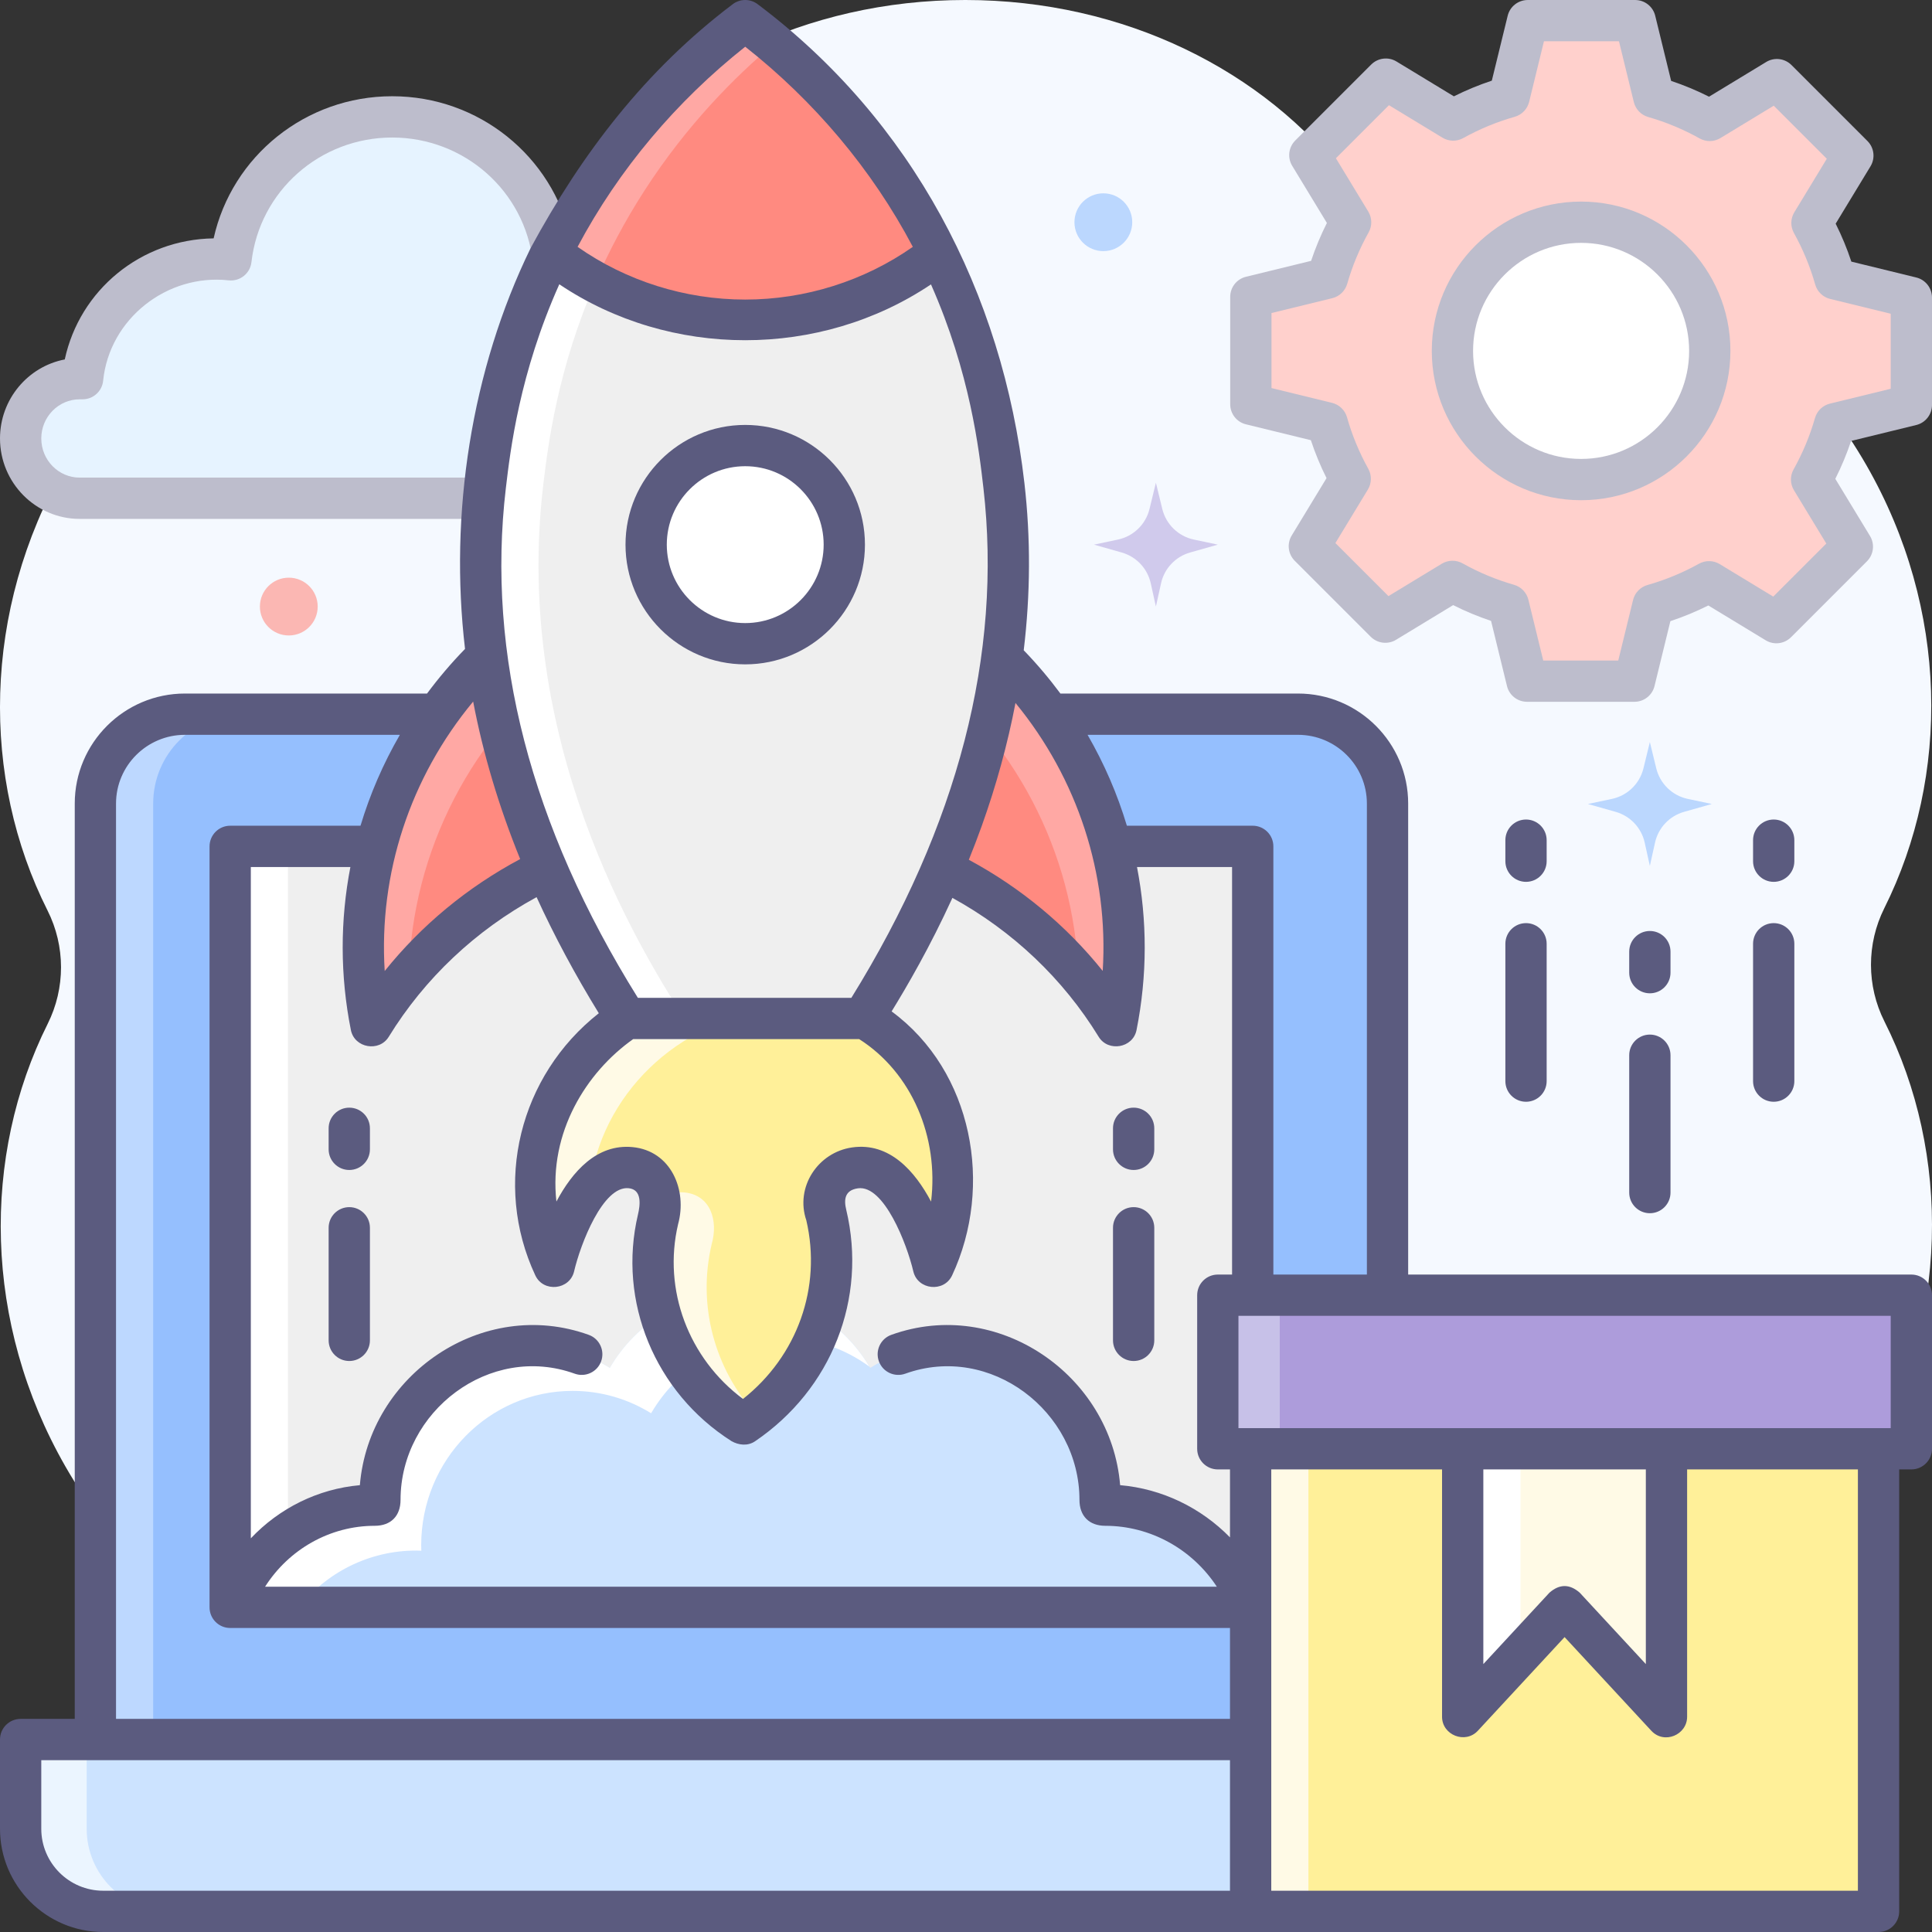
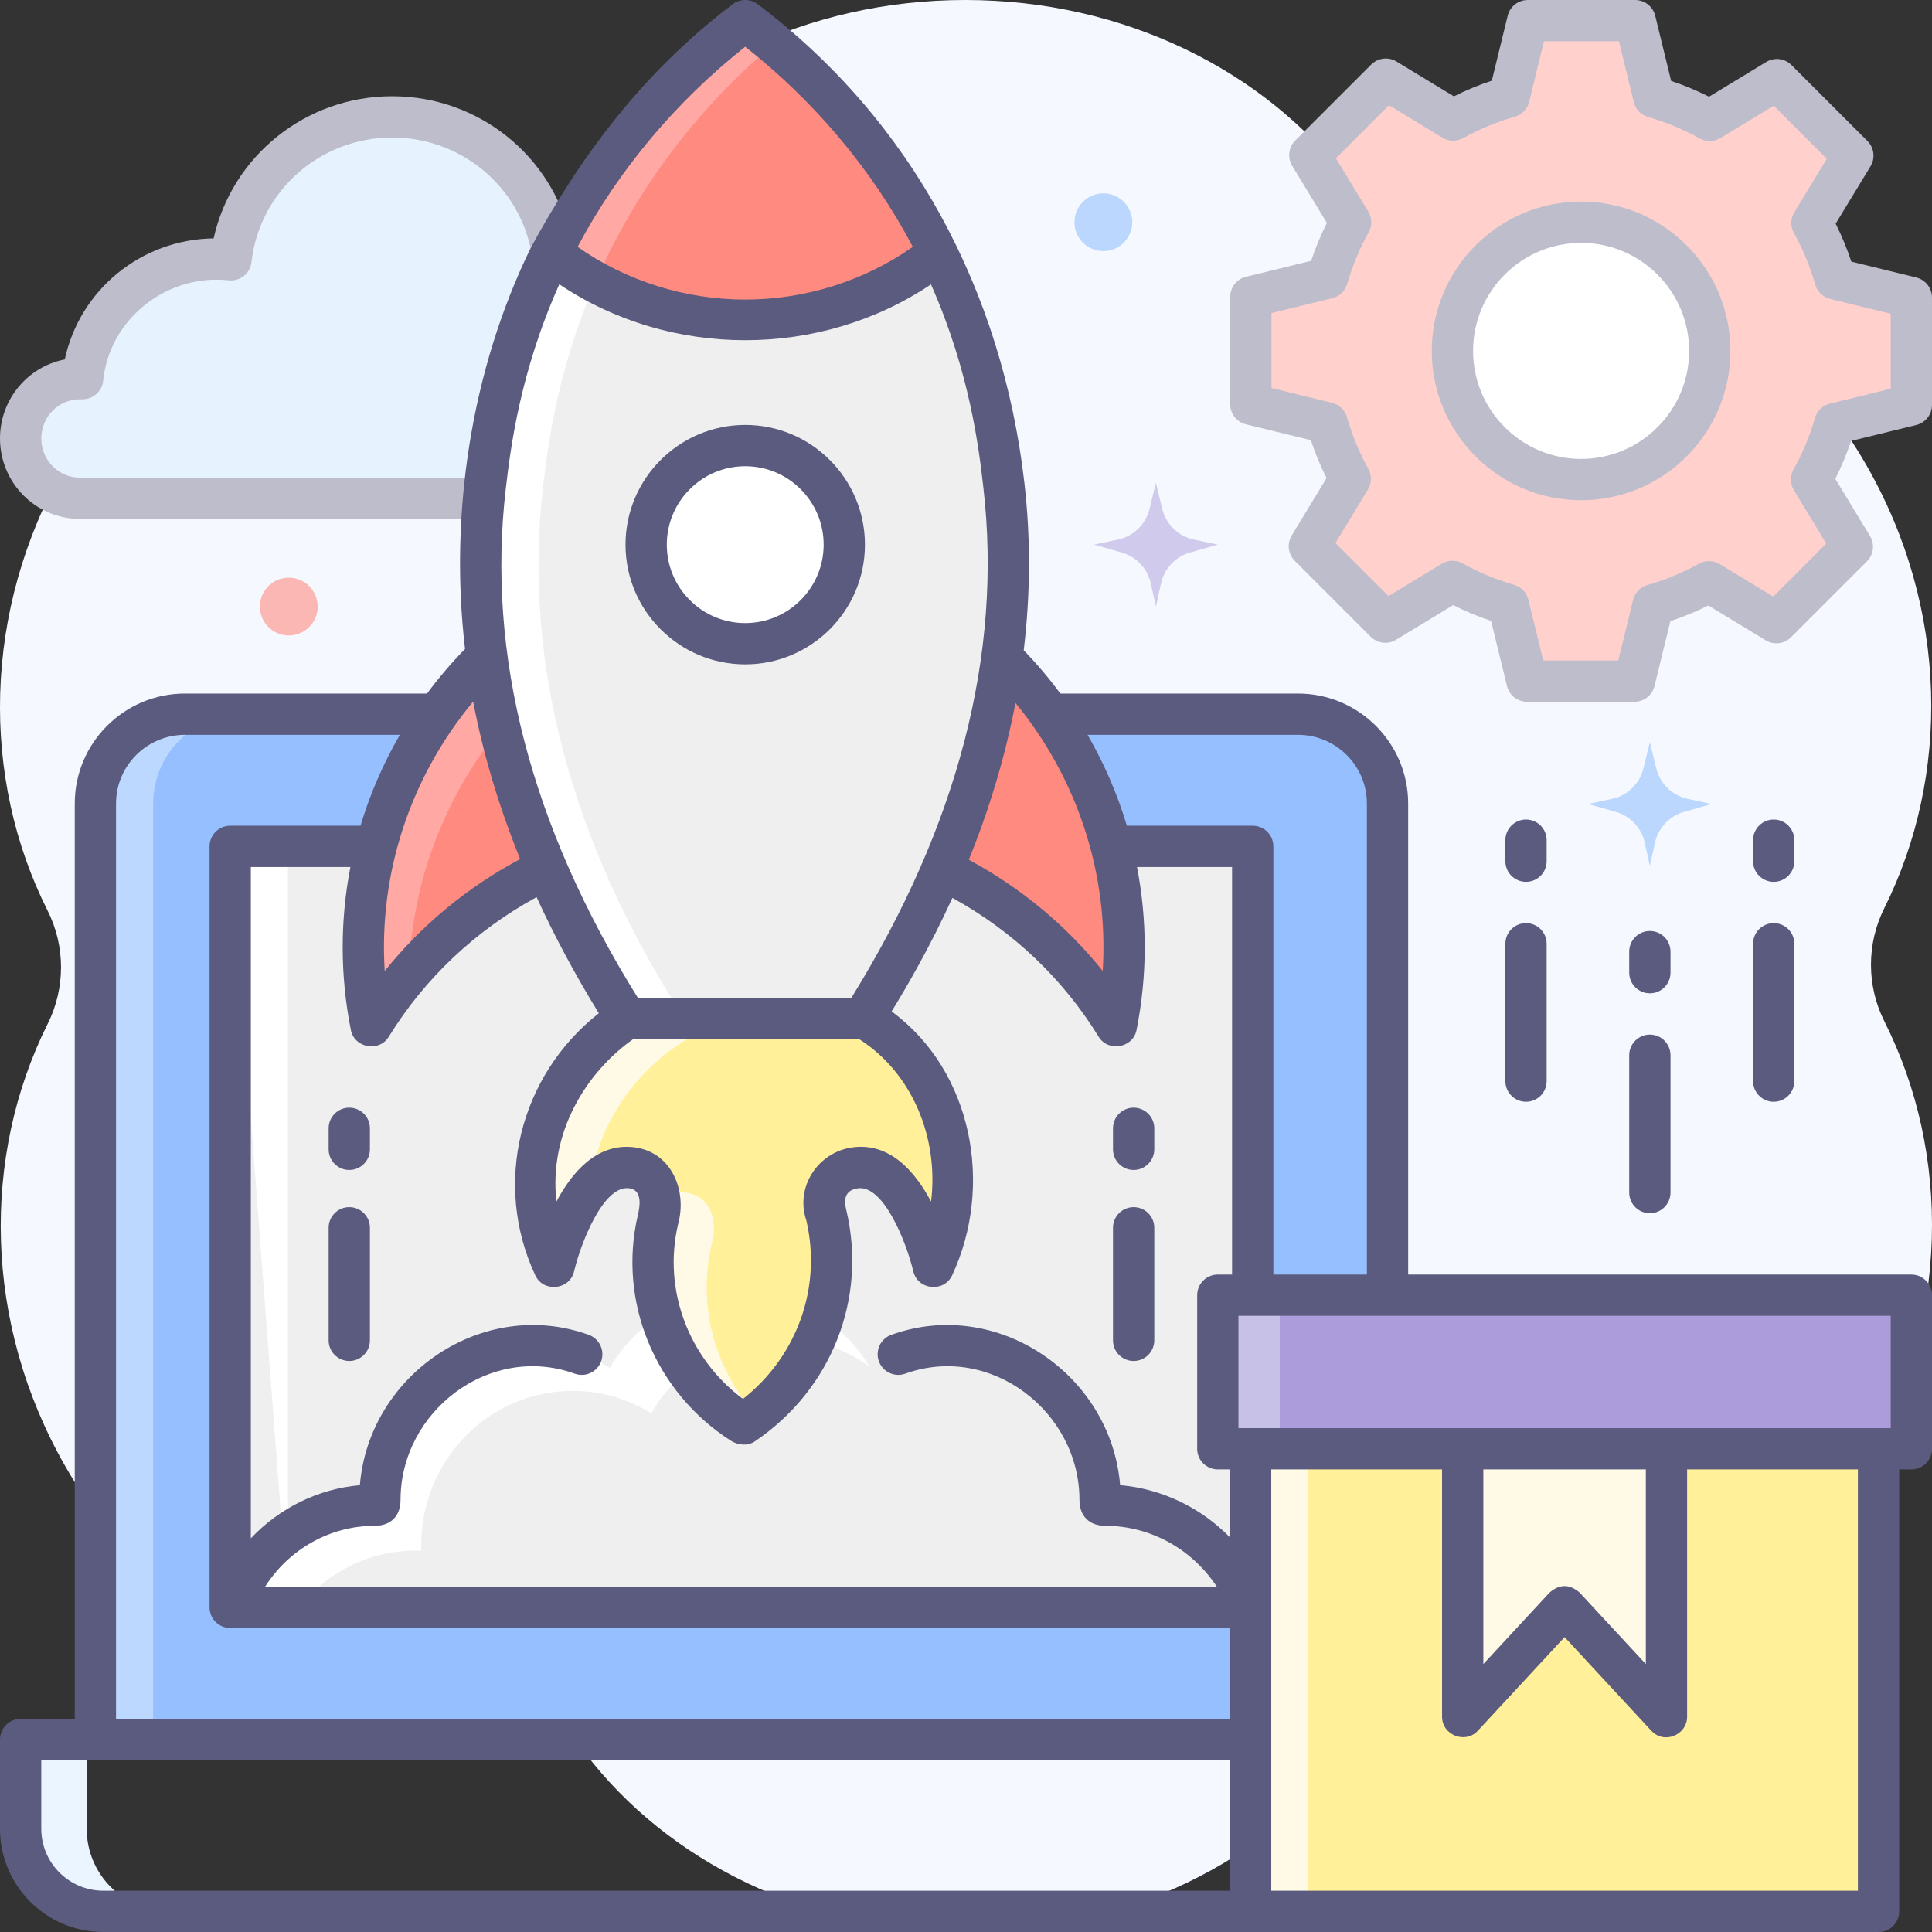
<svg xmlns="http://www.w3.org/2000/svg" id="Layer_1" enable-background="new 0 0 468 468" height="512" viewBox="0 0 468 468" width="512">
  <rect x="0" y="0" width="468" height="468" fill="#333333" stroke="none" />
  <g>
    <g>
      <path d="m456.475 247.424c-4.333-8.608-4.341-18.794-.034-27.416 15.98-31.991 15.654-72.457-4.287-107.242-21.874-38.156-61.426-59.142-100.407-57.43-9.922.436-19.497-4.081-25.505-11.99-19.844-26.122-53.825-43.346-92.419-43.346-38.682 0-72.73 17.303-92.553 43.526-6.003 7.941-15.591 12.48-25.538 12.077-38.869-1.573-78.253 19.404-100.062 57.447-20 34.888-20.27 75.491-4.145 107.527 4.333 8.608 4.341 18.794.034 27.416-15.98 31.991-15.654 72.457 4.287 107.242 21.874 38.156 61.426 59.142 100.407 57.43 9.922-.436 19.497 4.081 25.505 11.99 19.843 26.121 53.825 43.345 92.419 43.345 38.682 0 72.73-17.303 92.553-43.526 6.003-7.941 15.591-12.48 25.538-12.077 38.87 1.573 78.253-19.404 100.062-57.447 20-34.888 20.27-75.491 4.145-107.526z" fill="#f5f9ff" />
      <circle cx="267.27" cy="53.831" fill="#95bffe" opacity=".6" r="7" />
      <circle cx="69.957" cy="146.932" fill="#ff8a80" opacity=".6" r="7" />
      <path d="m408.845 193.524 5.81 1.231-6.719 1.906c-3.539 1.004-6.241 3.869-7.035 7.461l-1.246 5.633-1.246-5.633c-.794-3.592-3.496-6.457-7.035-7.461l-6.719-1.906 5.81-1.231c3.762-.797 6.733-3.681 7.643-7.417l1.547-6.352 1.547 6.352c.91 3.736 3.881 6.62 7.643 7.417z" fill="#95bffe" opacity=".6" />
      <path d="m289.19 130.701 5.81 1.231-6.719 1.906c-3.539 1.004-6.241 3.869-7.035 7.461l-1.246 5.633-1.246-5.633c-.794-3.592-3.496-6.457-7.035-7.461l-6.719-1.906 5.81-1.231c3.762-.797 6.733-3.681 7.643-7.417l1.547-6.352 1.547 6.352c.91 3.736 3.881 6.62 7.643 7.417z" fill="#ad9cdb" opacity=".5" />
    </g>
    <g>
      <g>
        <path d="m20.009 91.728c1.64-16.28 15.479-28.991 32.31-28.991 1.225 0 2.431.073 3.621.204 2.204-19.483 18.847-34.629 39.06-34.629s36.856 15.146 39.06 34.629c1.189-.131 2.396-.204 3.621-.204 16.831 0 30.67 12.712 32.31 28.991h.706c7.9 0 14.303 6.485 14.303 14.484 0 7.999-6.404 14.484-14.303 14.484h-151.394c-7.9 0-14.303-6.485-14.303-14.484 0-7.999 6.404-14.484 14.303-14.484z" fill="#e6f3ff" />
        <path d="m170.697 125.695h-151.394c-10.644 0-19.303-8.74-19.303-19.484 0-9.497 6.766-17.429 15.688-19.142 3.621-16.805 18.41-29.069 36.06-29.328 4.438-19.926 22.267-34.429 43.252-34.429s38.814 14.503 43.252 34.429c17.65.26 32.439 12.523 36.06 29.329 8.922 1.713 15.688 9.644 15.688 19.141 0 10.744-8.659 19.484-19.303 19.484zm-151.394-28.967c-5.13 0-9.303 4.254-9.303 9.484 0 5.229 4.173 9.483 9.303 9.483h151.394c5.13 0 9.303-4.254 9.303-9.483s-4.173-9.484-9.303-9.484h-.706c-2.567 0-4.717-1.944-4.975-4.499-1.407-13.963-13.159-24.493-27.336-24.493-.989 0-2.023.059-3.074.174-2.748.292-5.206-1.67-5.515-4.408-1.947-17.211-16.603-30.19-34.091-30.19s-32.145 12.979-34.091 30.19c-.31 2.738-2.773 4.706-5.515 4.408-14.914-1.643-28.895 9.288-30.41 24.318-.257 2.554-2.407 4.499-4.975 4.499h-.706z" fill="#bdbdcc" />
      </g>
      <g>
        <g>
          <g>
            <path d="m336.109 421.375h-313.002v-226.727c0-11.956 9.715-21.648 21.699-21.648h269.604c11.984 0 21.699 9.692 21.699 21.648z" fill="#95bffe" />
            <path d="m58.806 173h-14c-11.984 0-21.699 9.692-21.699 21.647v226.728h14v-226.728c0-11.955 9.715-21.647 21.699-21.647z" fill="#bdd8ff" />
          </g>
          <g>
            <path d="m55.761 205.02h247.695v184.334h-247.695z" fill="#efefef" />
-             <path d="m55.761 205.02h14v184.334h-14z" fill="#fff" />
+             <path d="m55.761 205.02h14v184.334z" fill="#fff" />
            <g>
-               <path d="m302.941 389.54c-5.219-14.528-19.239-24.937-35.205-24.937-.431 0-.857.018-1.284.033.015-.436.033-.871.033-1.31 0-20.657-16.417-37.403-36.668-37.403-6.967 0-13.48 1.982-19.026 5.423-6.393-10.965-18.119-18.316-31.533-18.316s-25.141 7.351-31.533 18.316c-5.547-3.441-12.06-5.423-19.026-5.423-20.251 0-36.668 16.746-36.668 37.403 0 .439.018.874.032 1.31-.427-.015-.854-.033-1.284-.033-15.955 0-29.53 10.394-34.572 24.906" fill="#cce3ff" />
              <path d="m100.776 375.603c.431 0 .857.018 1.284.033-.015-.436-.032-.871-.032-1.31 0-20.657 16.417-37.403 36.668-37.403 6.967 0 13.48 1.982 19.026 5.423 6.393-10.965 18.119-18.316 31.533-18.316 7.969 0 15.331 2.609 21.344 7.015-6.431-10.795-18.056-18.015-31.344-18.015-13.415 0-25.141 7.352-31.533 18.316-5.547-3.441-12.06-5.423-19.026-5.423-20.251 0-36.668 16.746-36.668 37.403 0 .439.018.874.032 1.31-.427-.015-.854-.033-1.284-.033-15.955 0-29.53 10.394-34.572 24.906l16.042.002c6.723-8.482 17.005-13.908 28.53-13.908z" fill="#fff" />
            </g>
          </g>
          <g>
-             <path d="m354.216 421.375h-349.216v21.625c0 11.046 8.954 20 20 20h309.216c11.046 0 20-8.954 20-20z" fill="#cce3ff" />
            <path d="m21 443v-21.625h-16v21.625c0 11.046 8.954 20 20 20h16c-11.046 0-20-8.954-20-20z" fill="#ebf5ff" />
          </g>
          <g>
            <g>
              <path id="XMLID_52_" d="m84.608 297.412v27.271" fill="#fff" />
              <path d="m84.608 329.684c-2.761 0-5-2.238-5-5v-27.271c0-2.762 2.239-5 5-5s5 2.238 5 5v27.271c0 2.761-2.239 5-5 5z" fill="#5b5b7f" />
            </g>
            <g>
              <path id="XMLID_50_" d="m84.608 273.317v5.095" fill="#fff" />
              <path d="m84.608 283.412c-2.761 0-5-2.238-5-5v-5.096c0-2.762 2.239-5 5-5s5 2.238 5 5v5.096c0 2.762-2.239 5-5 5z" fill="#5b5b7f" />
            </g>
          </g>
          <g>
            <g>
              <path id="XMLID_48_" d="m274.608 297.412v27.271" fill="#fff" />
              <path d="m274.608 329.684c-2.761 0-5-2.238-5-5v-27.271c0-2.762 2.239-5 5-5s5 2.238 5 5v27.271c0 2.761-2.239 5-5 5z" fill="#5b5b7f" />
            </g>
            <g>
              <path id="XMLID_47_" d="m274.608 273.317v5.095" fill="#fff" />
              <path d="m274.608 283.412c-2.761 0-5-2.238-5-5v-5.096c0-2.762 2.239-5 5-5s5 2.238 5 5v5.096c0 2.762-2.239 5-5 5z" fill="#5b5b7f" />
            </g>
          </g>
        </g>
        <g id="XMLID_194_">
          <g>
            <path d="m200.122 294.192c-1.886-5.138 1.256-10.479 7.006-11.294 12.981-1.84 18.979 23.926 18.979 23.926.222-.474.436-.948.642-1.42 11.153-25.511-.957-56.416-28.342-63.219-1.512-.376-2.96-1.034-4.494-1.493-39.984-11.975-76.714 27.175-60.353 64.712.206.472.42.945.642 1.42 0 0 5.868-25.209 18.558-23.976 6.454.627 8.223 6.896 6.652 12.469-4.528 19.075 3.652 38.875 20.476 49.562l.19.12c16.723-11.327 24.668-31.456 20.049-50.793z" fill="#fff099" />
            <g fill="#fffae6">
              <path d="m172.412 301.317c1.571-5.573-.198-11.842-6.652-12.469-2.157-.21-4.113.358-5.88 1.423.169 1.631.005 3.369-.468 5.047-4.528 19.074 3.652 38.875 20.476 49.562l.19.121c1.072-.726 2.106-1.489 3.105-2.285-10.074-11.101-14.314-26.472-10.771-41.399z" />
              <path d="m187.576 239.217c-37.4-6.336-69.509 30.644-54.016 66.187.206.472.42.946.642 1.42 0 0 2.777-11.927 8.64-18.972 2.418-22.338 21.347-40.955 44.735-43.129v-5.506z" />
            </g>
          </g>
          <g>
            <path id="XMLID_199_" d="m127.895 150.403 12.547-9.433 21.226 60.493-1.125.182c-29.462 4.775-55.288 21.919-70.642 46.894-7.404-37.081 7.3-75.06 37.994-98.136z" fill="#ff8a80" />
            <path d="m138.895 159.403 6.341-4.768-4.795-13.665-12.547 9.433c-30.694 23.076-45.398 61.055-37.994 98.137 2.73-4.441 5.798-8.63 9.152-12.55.757-29.696 15.099-57.984 39.843-76.587z" fill="#ffa8a4" />
          </g>
          <g>
            <path id="XMLID_198_" d="m232.414 150.403-12.547-9.433-21.226 60.493.552.086c29.7 4.621 55.777 21.827 71.215 46.991 7.404-37.082-7.3-75.061-37.994-98.137z" fill="#ff8a80" />
-             <path d="m232.414 150.403-12.547-9.433-5.072 14.456 6.619 4.976c24.449 18.38 38.737 46.218 39.804 75.524 3.37 3.938 6.451 8.147 9.19 12.613 7.404-37.081-7.3-75.06-37.994-98.136z" fill="#ffa8a4" />
          </g>
          <g>
            <path id="XMLID_197_" d="m243.186 117.609c-1.581-13.782-5.1-41.655-24.196-71.379-12.886-20.056-27.963-33.329-38.476-41.23-10.515 7.94-25.54 21.223-38.436 41.23-19.28 29.909-22.914 57.953-24.5 71.379-7.319 61.96 22.813 111.283 34.172 129.102h57.265c11.538-18.234 41.25-67.404 34.171-129.102z" fill="#efefef" />
            <path d="m144.366 68.052c-3.823-2.065-7.433-4.395-10.753-6.935 1.184-2.378 2.459-4.782 3.828-7.206-15.247 26.952-18.415 51.43-19.864 63.699-7.319 61.96 22.814 111.283 34.172 129.102h14c-11.358-17.819-41.491-67.142-34.172-129.102 1.191-10.08 3.537-28.398 12.789-49.558z" fill="#fff" />
          </g>
          <g>
            <path d="m227.412 61.118c-2.408-4.871-5.187-9.851-8.422-14.888-12.886-20.056-27.963-33.329-38.476-41.23-10.515 7.94-25.54 21.223-38.436 41.23-3.246 5.036-6.04 10.017-8.464 14.886 12.703 9.722 29.574 16.451 46.9 16.451 17.325 0 34.195-6.728 46.898-16.449z" fill="#ff8a80" />
            <path d="m144.366 68.052c3.072-7.026 6.905-14.366 11.711-21.822 10.253-15.905 21.843-27.547 31.451-35.647-.578-.486-1.148-.957-1.712-1.418-.089-.073-.179-.146-.268-.219-.505-.411-1.003-.812-1.494-1.203-.212-.168-.42-.332-.629-.496-.382-.301-.763-.601-1.135-.889-.604-.466-1.2-.923-1.777-1.357-10.515 7.94-25.54 21.223-38.436 41.23-.74 1.148-1.45 2.292-2.144 3.434-.171.282-.338.563-.507.844-.58.968-1.146 1.933-1.694 2.895-.096.169-.195.339-.291.508-1.369 2.424-2.644 4.829-3.828 7.206 3.32 2.539 6.93 4.868 10.753 6.934z" fill="#ffa8a4" />
          </g>
          <g>
            <circle id="XMLID_46_" cx="180.522" cy="131.932" fill="#fff" r="24" />
            <path d="m180.521 160.932c-15.991 0-29-13.009-29-29s13.009-29 29-29 29 13.009 29 29-13.009 29-29 29zm0-48c-10.477 0-19 8.523-19 19s8.523 19 19 19 19-8.523 19-19-8.523-19-19-19z" fill="#5b5b7f" />
          </g>
        </g>
      </g>
      <g>
        <g>
          <path d="m302.947 350.945h152.105v112.055h-152.105z" fill="#fff099" />
          <path d="m302.947 350.945h14v112.055h-14z" fill="#fffae6" />
        </g>
        <g>
          <path d="m295 313.745h168v37.201h-168z" fill="#ad9cdb" />
          <path d="m295 313.745h15v37.201h-15z" fill="#c7c1e8" />
        </g>
        <g>
          <path d="m403.682 415.857-24.682-26.654-24.682 26.654v-64.912h49.364z" fill="#fffae6" />
-           <path d="m368.318 350.945h-14v64.912l14-15.118z" fill="#fff" />
        </g>
      </g>
      <g>
        <g>
          <path d="m463 98.097v-26.023l-18.481-4.518c-1.349-4.766-3.239-9.303-5.596-13.547l9.906-16.317-18.401-18.401-16.271 9.879c-4.236-2.369-8.768-4.273-13.529-5.636l-4.531-18.534h-26.023l-4.518 18.481c-4.766 1.349-9.303 3.24-13.547 5.596l-16.317-9.906-18.401 18.401 9.879 16.271c-2.369 4.236-4.273 8.768-5.636 13.529l-18.534 4.531v26.023l18.481 4.518c1.349 4.766 3.239 9.303 5.596 13.547l-9.906 16.317 18.401 18.401 16.272-9.879c4.236 2.369 8.768 4.273 13.529 5.636l4.53 18.534h26.023l4.518-18.481c4.766-1.349 9.303-3.239 13.547-5.596l16.317 9.906 18.401-18.401-9.879-16.271c2.369-4.236 4.273-8.768 5.636-13.529z" fill="#ffd0cc" />
          <path d="m395.926 170h-26.023c-2.304 0-4.31-1.575-4.857-3.813l-3.859-15.785c-3.141-1.048-6.211-2.327-9.179-3.823l-13.842 8.404c-1.969 1.196-4.501.891-6.13-.738l-18.401-18.401c-1.629-1.629-1.934-4.161-.738-6.13l8.437-13.896c-1.488-2.971-2.759-6.046-3.798-9.19l-15.723-3.844c-2.238-.547-3.812-2.553-3.812-4.857v-26.024c0-2.304 1.575-4.31 3.812-4.857l15.785-3.859c1.048-3.141 2.327-6.211 3.823-9.179l-8.404-13.842c-1.196-1.969-.891-4.501.738-6.13l18.401-18.401c1.63-1.629 4.162-1.935 6.13-.738l13.896 8.437c2.971-1.488 6.046-2.759 9.19-3.798l3.844-15.723c.548-2.238 2.554-3.813 4.858-3.813h26.023c2.304 0 4.31 1.575 4.857 3.813l3.859 15.785c3.141 1.048 6.211 2.327 9.179 3.823l13.842-8.404c1.968-1.197 4.501-.892 6.13.738l18.401 18.401c1.629 1.629 1.934 4.161.738 6.13l-8.437 13.896c1.488 2.971 2.759 6.046 3.798 9.19l15.723 3.844c2.238.547 3.813 2.553 3.813 4.857v26.023c0 2.304-1.575 4.31-3.813 4.857l-15.785 3.859c-1.048 3.141-2.327 6.211-3.823 9.179l8.404 13.842c1.196 1.969.891 4.501-.738 6.13l-18.401 18.401c-1.629 1.629-4.162 1.935-6.13.738l-13.896-8.437c-2.971 1.488-6.046 2.759-9.19 3.798l-3.844 15.723c-.548 2.239-2.554 3.814-4.858 3.814zm-22.098-10h18.173l3.586-14.668c.428-1.749 1.763-3.133 3.495-3.624 4.326-1.225 8.524-2.959 12.48-5.156 1.57-.872 3.488-.834 5.022.097l12.962 7.869 12.851-12.85-7.842-12.917c-.935-1.54-.969-3.463-.09-5.035 2.208-3.95 3.956-8.143 5.192-12.465.494-1.726 1.876-3.055 3.62-3.481l14.723-3.598v-18.173l-14.668-3.586c-1.749-.428-3.133-1.763-3.624-3.495-1.225-4.326-2.959-8.524-5.156-12.48-.872-1.57-.835-3.487.097-5.022l7.869-12.962-12.85-12.851-12.917 7.842c-1.539.936-3.463.969-5.035.09-3.95-2.208-8.143-3.956-12.465-5.192-1.726-.494-3.055-1.876-3.481-3.62l-3.598-14.723h-18.173l-3.586 14.668c-.428 1.749-1.763 3.133-3.495 3.624-4.326 1.225-8.524 2.959-12.48 5.156-1.57.873-3.487.836-5.022-.097l-12.962-7.869-12.851 12.85 7.842 12.917c.935 1.54.969 3.463.09 5.035-2.208 3.95-3.956 8.143-5.192 12.465-.494 1.726-1.876 3.055-3.62 3.481l-14.723 3.598v18.173l14.668 3.586c1.749.428 3.133 1.763 3.624 3.495 1.225 4.326 2.959 8.524 5.156 12.48.872 1.57.835 3.487-.097 5.022l-7.869 12.962 12.85 12.851 12.917-7.842c1.539-.935 3.463-.97 5.035-.09 3.95 2.208 8.143 3.956 12.465 5.192 1.726.494 3.055 1.876 3.481 3.62z" fill="#bdbdcc" />
        </g>
        <g>
          <circle cx="383" cy="85" fill="#fff" r="31.169" />
          <path d="m383 121.169c-19.944 0-36.169-16.225-36.169-36.169s16.225-36.169 36.169-36.169 36.169 16.225 36.169 36.169-16.225 36.169-36.169 36.169zm0-62.338c-14.43 0-26.169 11.739-26.169 26.169s11.739 26.169 26.169 26.169 26.169-11.739 26.169-26.169-11.739-26.169-26.169-26.169z" fill="#bdbdcc" />
        </g>
      </g>
      <g fill="#5b5b7f">
        <g>
          <path d="m399.655 293.886c-2.761 0-5-2.238-5-5v-33.271c0-2.762 2.239-5 5-5s5 2.238 5 5v33.271c0 2.761-2.238 5-5 5z" />
          <path d="m399.655 240.615c-2.761 0-5-2.238-5-5v-5.095c0-2.761 2.239-5 5-5s5 2.239 5 5v5.095c0 2.762-2.238 5-5 5z" />
        </g>
        <g>
          <path d="m369.655 266.886c-2.761 0-5-2.238-5-5v-33.271c0-2.761 2.239-5 5-5s5 2.239 5 5v33.271c0 2.761-2.238 5-5 5z" />
          <path d="m369.655 213.615c-2.761 0-5-2.239-5-5v-5.095c0-2.761 2.239-5 5-5s5 2.239 5 5v5.095c0 2.761-2.238 5-5 5z" />
        </g>
        <g>
          <path d="m429.655 266.886c-2.761 0-5-2.238-5-5v-33.271c0-2.761 2.239-5 5-5s5 2.239 5 5v33.271c0 2.761-2.238 5-5 5z" />
          <path d="m429.655 213.615c-2.761 0-5-2.239-5-5v-5.095c0-2.761 2.239-5 5-5s5 2.239 5 5v5.095c0 2.761-2.238 5-5 5z" />
        </g>
      </g>
    </g>
    <path d="m463 308.744h-121.891v-114.097c0-14.693-11.977-26.647-26.699-26.647h-57.542c-2.711-3.651-5.669-7.156-8.885-10.48 1.634-13.607 1.701-27.132.169-40.48-5.3-46.196-27.141-87.859-64.635-116.037-1.782-1.339-4.237-1.336-6.017.007-21.092 15.928-36.508 36.075-48.973 59.109-14.42 29.583-19.717 64.433-15.88 97.075-3.339 3.421-6.403 7.037-9.204 10.806h-58.637c-14.722 0-26.698 11.954-26.698 26.647v221.728h-13.108c-2.761 0-5 2.238-5 5v21.625c0 13.785 11.215 25 25 25h430.053c2.761 0 5-2.238 5-5v-107.055h2.947c2.761 0 5-2.238 5-5v-37.201c0-2.762-2.239-5-5-5zm-148.59-130.744c9.208 0 16.699 7.468 16.699 16.647v114.097h-22.653v-103.723c0-2.761-2.239-5-5-5h-30.485c-2.295-7.649-5.487-15.038-9.523-22.021zm-47.291 57.194c-8.825-11-19.833-20.144-32.436-26.926 1.063-2.626 2.105-5.331 3.106-8.122 3.569-9.959 6.293-19.924 8.198-29.861 15.08 18.364 22.592 41.503 21.132 64.909zm-86.598-223.879c16.673 13.154 30.684 29.678 40.599 48.479-11.772 8.254-26.033 12.773-40.606 12.773-14.572 0-28.831-4.518-40.603-12.769 9.974-18.77 23.963-35.291 40.61-48.483zm-57.979 106.881c1.081-9.152 3.289-27.764 12.942-49.332 26.88 18.053 63.142 18.069 90.033.027 9.5 21.467 11.647 40.112 12.7 49.288 4.621 40.276-6.146 81.824-31.984 123.532h-51.717c-25.974-41.632-36.739-83.175-31.974-123.515zm72.777 177.409c3.789 16.263-2.191 32.877-15.338 43.271-13.181-9.811-19.458-26.42-15.726-42.313 2.283-8.278-1.694-17.789-11.012-18.693-8.703-.846-14.656 6.026-18.458 13.184-1.867-16.709 7.199-31.297 18.594-39.344h54.745c12.774 8.136 19.32 23.765 17.416 39.357-3.896-7.351-10.063-14.416-19.113-13.12-8.288 1.174-13.857 9.596-11.108 17.658zm-80.703-125.661c2.415 12.678 6.212 25.405 11.386 38.153-12.759 6.804-23.896 16.012-32.812 27.114-1.48-23.571 6.143-46.842 21.426-65.267zm183.331 288.056h-272.947c-8.271 0-15-6.729-15-15v-16.625h287.947zm0-41.625h-269.84v-221.728c0-9.18 7.491-16.647 16.698-16.647h52.058c-4.039 6.983-7.238 14.371-9.534 22.021h-31.568c-2.761 0-5 2.239-5 5v184.334c0 2.762 2.239 5 5 5h242.187v22.02zm.509-107.631h-3.456c-2.761 0-5 2.238-5 5v37.201c0 2.762 2.239 5 5 5h2.947v16.464c-7.007-7.163-16.408-11.769-26.609-12.651-2.203-26.784-29.766-45.659-55.434-36.412-2.598.937-3.945 3.801-3.009 6.399s3.801 3.943 6.399 3.009c20.603-7.424 42.19 9.124 42.19 30.572 0 3.91 2.372 6.276 6.251 6.276 11.006 0 21.105 5.717 27.025 14.752h-230.547c5.755-9.044 15.704-14.752 26.563-14.752 3.936 0 6.251-2.41 6.251-6.276 0-21.457 21.599-37.999 42.197-30.57 2.598.935 5.463-.411 6.399-3.009.937-2.598-.411-5.463-3.008-6.399-25.662-9.244-53.24 9.615-55.441 36.414-10.181.899-19.524 5.588-26.413 12.873v-162.614h24.117c-2.489 12.866-2.525 26.251.12 39.498.871 4.359 6.858 5.389 9.163 1.64 8.724-14.19 21.049-25.798 35.822-33.837 4.286 9.369 9.308 18.746 15.072 28.118-19.207 15.105-25.768 41.303-15.381 63.505 1.97 4.209 8.344 3.541 9.398-.986 1.527-6.561 6.967-20.754 13.205-20.134 3.319.323 2.784 4.161 2.271 6.339-5.002 21.072 4.104 43.149 22.652 54.932 1.731.981 3.928 1.234 5.682.045 18.565-12.575 27.244-34.594 22.108-56.095-.605-2.476-.372-4.74 2.841-5.196 6.297-.876 11.841 13.439 13.407 20.109 1.054 4.527 7.427 5.194 9.398.986 10.11-21.611 5.038-49.464-14.651-63.948 3.729-6.06 9.28-15.581 14.726-27.499 14.607 8.03 26.796 19.575 35.435 33.657 2.29 3.733 8.292 2.737 9.165-1.636 2.643-13.239 2.606-26.627.115-39.498h23.029v98.723zm1.544 10h158v27.201h-158zm98.683 37.201v47.153l-16.014-17.293c-2.446-2.137-4.891-2.137-7.337 0l-16.014 17.293v-47.153zm51.37 102.055h-142.106v-102.055h41.37v59.912c0 4.457 5.64 6.666 8.668 3.397l21.015-22.691 21.014 22.692c3.13 3.378 8.668.979 8.668-3.397v-59.912h41.37v102.054z" fill="#5b5b7f" />
  </g>
</svg>